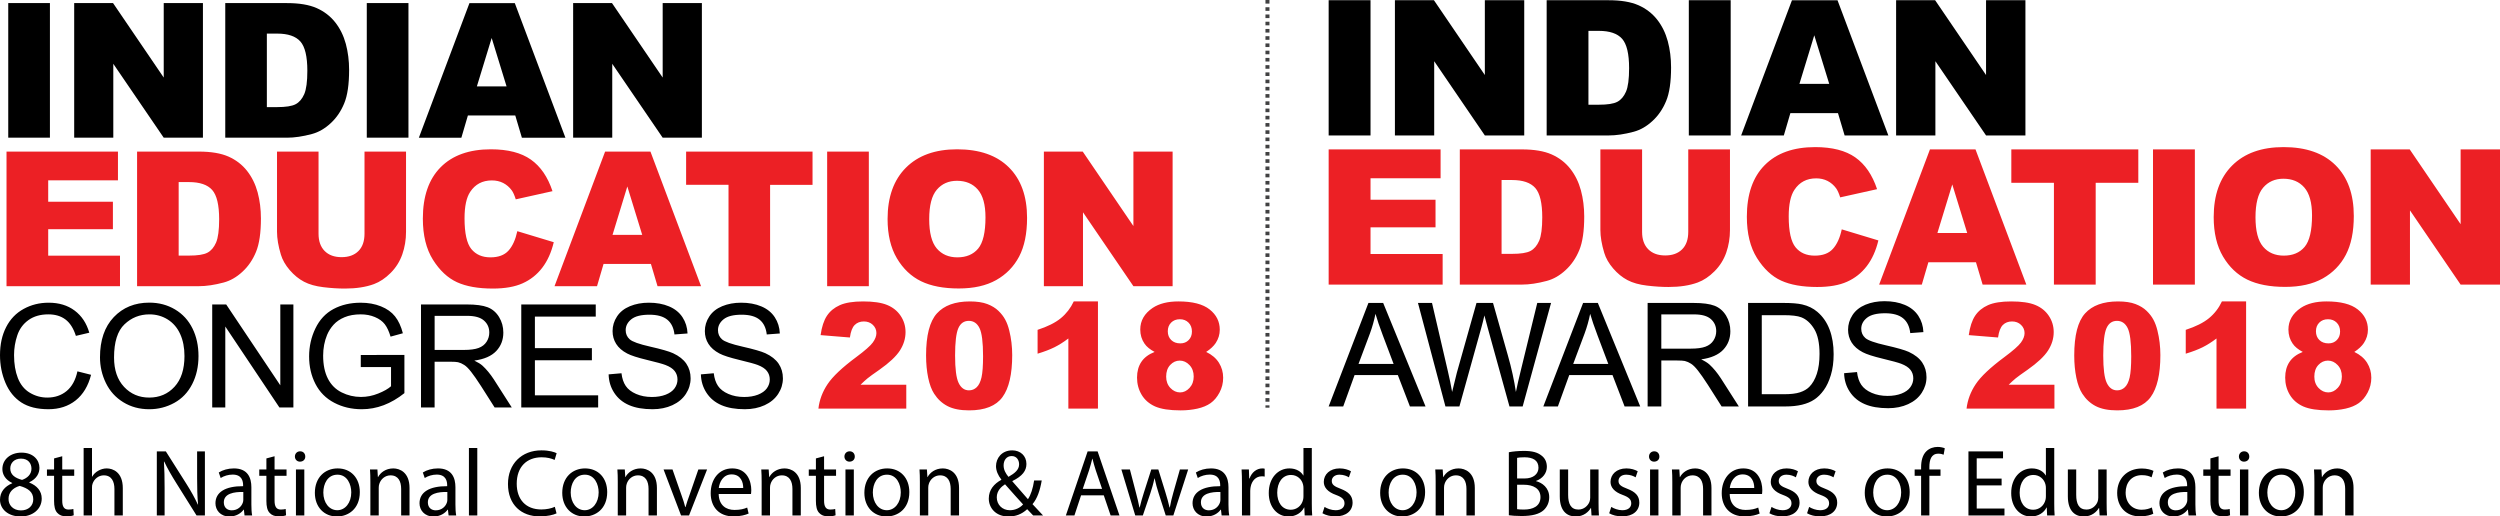
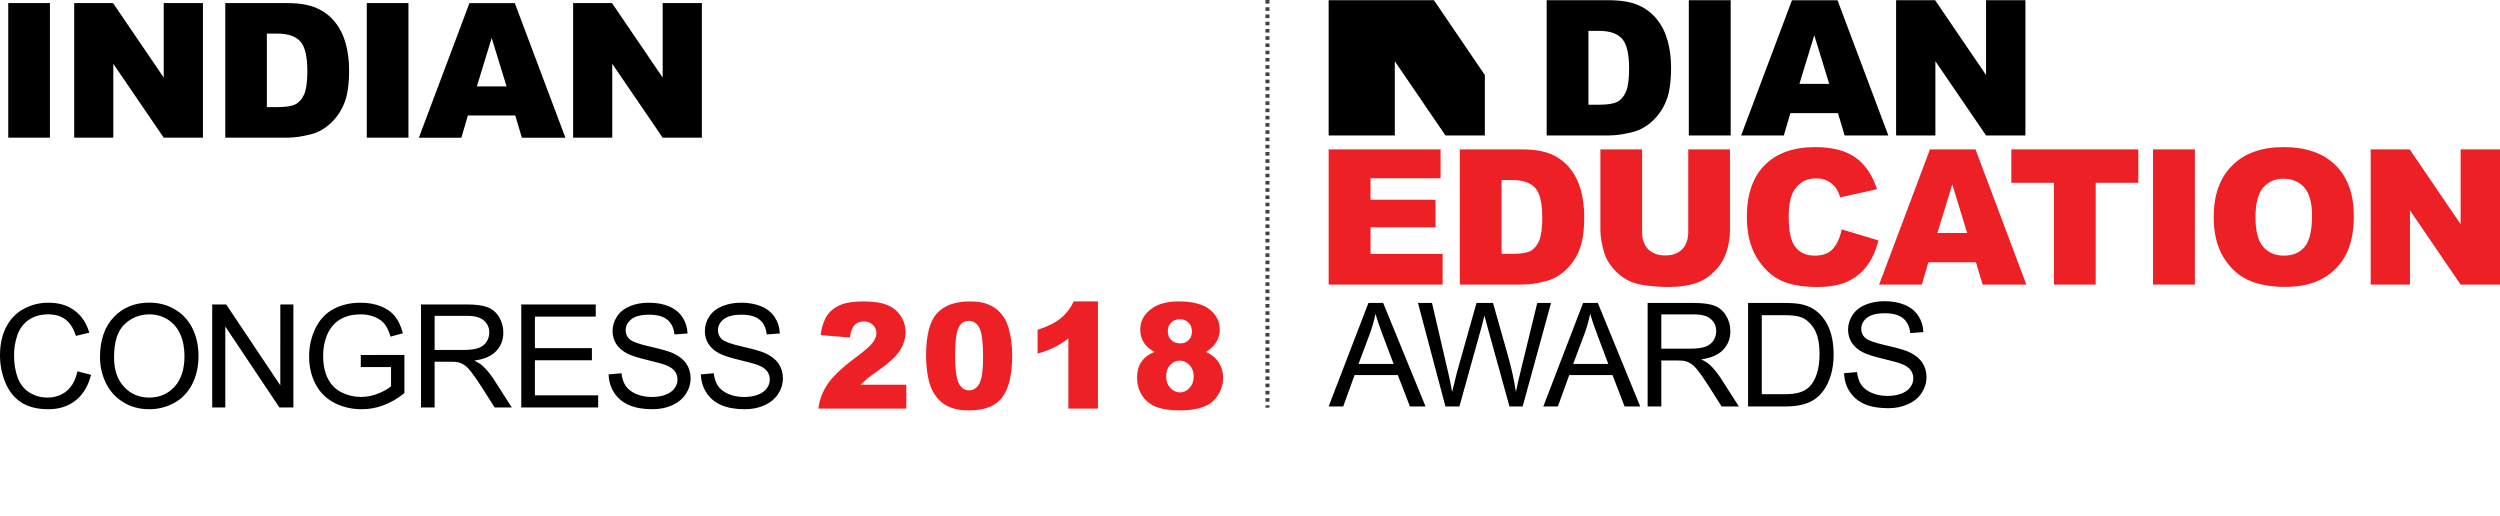
<svg xmlns="http://www.w3.org/2000/svg" version="1.1" id="Layer_1" x="0px" y="0px" width="423.449px" height="87.484px" viewBox="0 0 423.449 87.484" enable-background="new 0 0 423.449 87.484" xml:space="preserve">
  <g>
    <line fill="none" stroke="#414142" stroke-width="0.68" stroke-miterlimit="2.613" stroke-dasharray="0.613,0.613" x1="214.682" y1="0" x2="214.682" y2="69.053" />
    <path d="M1.397,0.525h7.059v22.798H1.397V0.525L1.397,0.525z M12.567,0.525h6.582l8.583,12.612V0.525h6.641v22.798h-6.641   l-8.541-12.517v12.517h-6.625V0.525L12.567,0.525z M38.155,0.525h10.468c2.06,0,3.726,0.28,5,0.838   c1.269,0.563,2.319,1.364,3.148,2.41c0.828,1.052,1.427,2.267,1.804,3.658c0.372,1.391,0.558,2.861,0.558,4.416   c0,2.437-0.276,4.327-0.833,5.669c-0.551,1.343-1.321,2.468-2.309,3.371c-0.981,0.908-2.038,1.513-3.168,1.815   c-1.545,0.414-2.946,0.621-4.199,0.621H38.155V0.525L38.155,0.525z M45.2,5.689v12.454h1.725c1.475,0,2.521-0.16,3.142-0.489   c0.621-0.323,1.109-0.897,1.465-1.708c0.351-0.812,0.526-2.133,0.526-3.96c0-2.416-0.393-4.066-1.179-4.958   c-0.791-0.891-2.097-1.337-3.922-1.337H45.2L45.2,5.689z M62.125,0.525h7.059v22.798h-7.059V0.525L62.125,0.525z M87.277,19.56   h-8.026l-1.104,3.764h-7.198l8.567-22.798h7.68l8.573,22.798h-7.373L87.277,19.56L87.277,19.56z M85.801,14.629L83.28,6.433   l-2.506,8.196H85.801L85.801,14.629z M97.079,0.525h6.582l8.583,12.612V0.525h6.641v22.798h-6.641l-8.541-12.517v12.517h-6.625   V0.525L97.079,0.525z M13.114,62.899l2.312,0.585c-0.483,1.894-1.356,3.34-2.612,4.339c-1.259,0.995-2.795,1.491-4.615,1.491   c-1.881,0-3.409-0.382-4.587-1.146c-1.178-0.768-2.076-1.877-2.69-3.327C0.309,63.387,0,61.827,0,60.161   c0-1.815,0.345-3.4,1.04-4.753c0.694-1.354,1.682-2.381,2.967-3.084c1.279-0.703,2.689-1.052,4.229-1.052   c1.747,0,3.213,0.442,4.403,1.332c1.191,0.89,2.019,2.137,2.486,3.75l-2.271,0.536c-0.406-1.271-0.991-2.194-1.763-2.775   c-0.768-0.58-1.735-0.869-2.904-0.869c-1.341,0-2.458,0.32-3.36,0.964c-0.902,0.646-1.536,1.507-1.898,2.591   c-0.365,1.081-0.549,2.198-0.549,3.349c0,1.487,0.215,2.778,0.647,3.888c0.435,1.105,1.104,1.934,2.019,2.481   c0.914,0.549,1.901,0.822,2.966,0.822c1.292,0,2.384-0.374,3.283-1.118C12.192,65.476,12.797,64.366,13.114,62.899L13.114,62.899z    M16.937,60.52c0-2.897,0.776-5.165,2.331-6.802c1.557-1.637,3.563-2.458,6.025-2.458c1.608,0,3.064,0.386,4.355,1.153   c1.292,0.771,2.279,1.846,2.957,3.222c0.679,1.373,1.016,2.938,1.016,4.681c0,1.771-0.353,3.356-1.068,4.749   c-0.716,1.398-1.726,2.454-3.035,3.174c-1.313,0.72-2.723,1.076-4.238,1.076c-1.645,0-3.112-0.394-4.404-1.19   c-1.295-0.792-2.274-1.877-2.941-3.25C17.269,63.505,16.937,62.051,16.937,60.52L16.937,60.52z M19.317,60.555   c0,2.105,0.564,3.759,1.694,4.97c1.134,1.21,2.551,1.816,4.258,1.816c1.739,0,3.169-0.61,4.291-1.833s1.686-2.958,1.686-5.204   c0-1.419-0.243-2.657-0.723-3.718c-0.479-1.061-1.182-1.881-2.104-2.467c-0.927-0.58-1.963-0.873-3.112-0.873   c-1.637,0-3.043,0.561-4.221,1.686C19.905,56.054,19.317,57.931,19.317,60.555L19.317,60.555z M35.945,69.018V51.568h2.368   l9.166,13.699V51.568h2.215v17.449h-2.368l-9.166-13.712v13.712H35.945L35.945,69.018z M61.108,62.172v-2.044l7.39-0.012v6.472   c-1.133,0.906-2.303,1.585-3.509,2.044c-1.208,0.455-2.447,0.683-3.713,0.683c-1.715,0-3.275-0.366-4.672-1.101   c-1.402-0.731-2.458-1.796-3.173-3.182c-0.715-1.39-1.074-2.942-1.074-4.656c0-1.698,0.358-3.282,1.068-4.753   c0.708-1.475,1.731-2.568,3.063-3.282c1.333-0.712,2.869-1.068,4.607-1.068c1.26,0,2.401,0.202,3.421,0.613   c1.02,0.406,1.819,0.975,2.397,1.706c0.581,0.731,1.02,1.682,1.324,2.855l-2.084,0.573c-0.264-0.89-0.589-1.589-0.975-2.097   c-0.39-0.508-0.947-0.913-1.67-1.218c-0.719-0.305-1.524-0.46-2.401-0.46c-1.056,0-1.97,0.163-2.738,0.483   c-0.773,0.321-1.39,0.744-1.865,1.268c-0.472,0.524-0.838,1.098-1.102,1.728c-0.442,1.076-0.667,2.246-0.667,3.51   c0,1.556,0.269,2.856,0.805,3.905c0.537,1.047,1.316,1.823,2.34,2.331s2.109,0.764,3.259,0.764c1.003,0,1.978-0.194,2.928-0.58   c0.956-0.382,1.675-0.793,2.166-1.231v-3.251H61.108L61.108,62.172z M71.308,69.018V51.568h7.736c1.555,0,2.738,0.158,3.546,0.472   c0.809,0.313,1.454,0.865,1.941,1.657c0.484,0.796,0.723,1.674,0.723,2.632c0,1.239-0.398,2.28-1.202,3.13   c-0.801,0.849-2.04,1.389-3.713,1.62c0.613,0.293,1.077,0.581,1.394,0.869c0.673,0.618,1.311,1.395,1.917,2.321l3.035,4.748h-2.905   l-2.308-3.632c-0.674-1.044-1.231-1.849-1.67-2.401c-0.435-0.557-0.824-0.946-1.17-1.166c-0.345-0.223-0.694-0.378-1.052-0.467   c-0.264-0.053-0.69-0.082-1.288-0.082h-2.678v7.748H71.308L71.308,69.018z M73.616,59.271h4.965c1.052,0,1.881-0.109,2.475-0.329   c0.597-0.22,1.048-0.569,1.357-1.048c0.308-0.479,0.462-0.999,0.462-1.565c0-0.824-0.296-1.502-0.898-2.034   c-0.597-0.532-1.543-0.797-2.839-0.797h-5.521V59.271L73.616,59.271z M88.293,69.018V51.568h12.615v2.06H90.601v5.343h9.654v2.047   h-9.654v5.941h10.714v2.059H88.293L88.293,69.018z M103.089,63.411l2.177-0.19c0.102,0.873,0.341,1.588,0.72,2.148   c0.377,0.562,0.962,1.012,1.755,1.357c0.792,0.345,1.686,0.516,2.677,0.516c0.881,0,1.658-0.13,2.332-0.39   c0.674-0.265,1.179-0.621,1.508-1.076c0.33-0.46,0.495-0.955,0.495-1.495c0-0.549-0.158-1.024-0.479-1.435   c-0.317-0.41-0.841-0.751-1.569-1.028c-0.471-0.182-1.503-0.467-3.108-0.853c-1.6-0.387-2.726-0.747-3.368-1.09   c-0.833-0.435-1.455-0.978-1.864-1.625c-0.407-0.646-0.61-1.369-0.61-2.173c0-0.877,0.248-1.702,0.748-2.467   c0.5-0.768,1.231-1.348,2.189-1.746c0.963-0.395,2.028-0.593,3.201-0.593c1.297,0,2.435,0.206,3.426,0.625   c0.987,0.414,1.747,1.027,2.279,1.836c0.529,0.809,0.816,1.728,0.857,2.751l-2.215,0.167c-0.121-1.102-0.523-1.938-1.21-2.499   c-0.687-0.564-1.698-0.846-3.039-0.846c-1.398,0-2.414,0.256-3.056,0.769c-0.638,0.512-0.958,1.13-0.958,1.849   c0,0.63,0.228,1.146,0.678,1.548c0.448,0.406,1.605,0.82,3.482,1.243c1.877,0.427,3.165,0.796,3.864,1.112   c1.016,0.472,1.767,1.065,2.251,1.78c0.483,0.72,0.723,1.547,0.723,2.481c0,0.931-0.265,1.806-0.796,2.626   c-0.533,0.82-1.297,1.458-2.292,1.917c-0.996,0.455-2.117,0.683-3.36,0.683c-1.58,0-2.905-0.228-3.969-0.69   c-1.068-0.459-1.906-1.149-2.515-2.076C103.438,65.625,103.117,64.577,103.089,63.411L103.089,63.411z M118.718,63.411l2.178-0.19   c0.101,0.873,0.341,1.588,0.719,2.148c0.378,0.562,0.962,1.012,1.755,1.357c0.792,0.345,1.686,0.516,2.678,0.516   c0.881,0,1.658-0.13,2.332-0.39c0.674-0.265,1.178-0.621,1.508-1.076c0.329-0.46,0.495-0.955,0.495-1.495   c0-0.549-0.158-1.024-0.479-1.435c-0.316-0.41-0.841-0.751-1.568-1.028c-0.471-0.182-1.503-0.467-3.108-0.853   c-1.6-0.387-2.726-0.747-3.368-1.09c-0.832-0.435-1.454-0.978-1.864-1.625c-0.407-0.646-0.61-1.369-0.61-2.173   c0-0.877,0.248-1.702,0.748-2.467c0.5-0.768,1.231-1.348,2.189-1.746c0.963-0.395,2.028-0.593,3.201-0.593   c1.296,0,2.435,0.206,3.426,0.625c0.987,0.414,1.747,1.027,2.278,1.836c0.529,0.809,0.817,1.728,0.857,2.751l-2.214,0.167   c-0.121-1.102-0.523-1.938-1.21-2.499c-0.687-0.564-1.698-0.846-3.039-0.846c-1.397,0-2.414,0.256-3.055,0.769   c-0.638,0.512-0.958,1.13-0.958,1.849c0,0.63,0.227,1.146,0.678,1.548c0.447,0.406,1.605,0.82,3.482,1.243   c1.877,0.427,3.165,0.796,3.864,1.112c1.016,0.472,1.767,1.065,2.251,1.78c0.483,0.72,0.723,1.547,0.723,2.481   c0,0.931-0.265,1.806-0.797,2.626c-0.533,0.82-1.297,1.458-2.292,1.917c-0.995,0.455-2.117,0.683-3.36,0.683   c-1.58,0-2.904-0.228-3.969-0.69c-1.068-0.459-1.906-1.149-2.515-2.076C119.067,65.625,118.746,64.577,118.718,63.411   L118.718,63.411z" />
-     <path fill="#EC2025" d="M1.104,25.676h18.875v4.868H8.164v3.625h10.96v4.65H8.164v4.49h12.161v5.165H1.104V25.676L1.104,25.676z    M23.219,25.676h10.467c2.06,0,3.727,0.281,5,0.839c1.269,0.563,2.319,1.364,3.147,2.41c0.828,1.051,1.428,2.266,1.805,3.657   c0.371,1.391,0.558,2.861,0.558,4.417c0,2.436-0.277,4.326-0.833,5.669c-0.552,1.341-1.322,2.468-2.31,3.37   c-0.982,0.908-2.038,1.513-3.168,1.815c-1.545,0.414-2.945,0.621-4.199,0.621H23.219V25.676L23.219,25.676z M30.262,30.84v12.453   h1.725c1.476,0,2.521-0.159,3.142-0.488c0.621-0.325,1.109-0.897,1.465-1.709c0.35-0.812,0.526-2.134,0.526-3.959   c0-2.416-0.393-4.066-1.179-4.958c-0.791-0.891-2.097-1.337-3.923-1.337H30.262L30.262,30.84z M61.74,25.676h7.033V39.27   c0,1.348-0.212,2.616-0.632,3.815c-0.419,1.194-1.077,2.246-1.974,3.143c-0.897,0.897-1.836,1.522-2.823,1.89   c-1.37,0.504-3.01,0.759-4.932,0.759c-1.109,0-2.319-0.074-3.63-0.233c-1.312-0.154-2.405-0.462-3.286-0.924   c-0.881-0.461-1.688-1.12-2.42-1.969c-0.732-0.85-1.231-1.726-1.502-2.627c-0.436-1.449-0.653-2.734-0.653-3.853V25.676h7.033   v13.917c0,1.247,0.345,2.218,1.03,2.914c0.69,0.7,1.646,1.051,2.872,1.051c1.209,0,2.165-0.345,2.855-1.036   c0.684-0.685,1.029-1.667,1.029-2.93V25.676L61.74,25.676z M87.624,39.157l6.172,1.868c-0.414,1.731-1.066,3.174-1.958,4.338   c-0.892,1.161-2.001,2.037-3.322,2.626c-1.322,0.595-3.005,0.887-5.042,0.887c-2.479,0-4.507-0.36-6.072-1.077   c-1.571-0.722-2.93-1.99-4.071-3.806c-1.136-1.814-1.709-4.135-1.709-6.963c0-3.773,1.004-6.677,3.01-8.7   c2.007-2.027,4.847-3.041,8.514-3.041c2.872,0,5.126,0.579,6.772,1.741c1.646,1.162,2.866,2.945,3.663,5.35l-6.221,1.385   c-0.217-0.695-0.445-1.205-0.685-1.529c-0.393-0.536-0.875-0.949-1.443-1.242c-0.574-0.292-1.21-0.435-1.917-0.435   c-1.592,0-2.818,0.642-3.667,1.927c-0.642,0.955-0.966,2.452-0.966,4.496c0,2.532,0.388,4.262,1.152,5.201   c0.77,0.939,1.847,1.407,3.233,1.407c1.348,0,2.367-0.377,3.058-1.136C86.811,41.7,87.31,40.601,87.624,39.157L87.624,39.157z    M110.253,44.709h-8.025l-1.104,3.764h-7.198l8.567-22.797h7.68l8.572,22.797h-7.373L110.253,44.709L110.253,44.709z    M108.777,39.778l-2.521-8.195l-2.505,8.195H108.777L108.777,39.778z M116.215,25.676h21.412v5.631h-7.188v17.166h-7.043V31.307   h-7.182V25.676L116.215,25.676z M140.103,25.676h7.06v22.797h-7.06V25.676L140.103,25.676z M150.338,37.088   c0-3.721,1.041-6.619,3.111-8.689c2.075-2.076,4.962-3.11,8.662-3.11c3.795,0,6.72,1.019,8.773,3.058   c2.05,2.033,3.08,4.888,3.08,8.556c0,2.664-0.452,4.851-1.348,6.555c-0.898,1.703-2.193,3.03-3.886,3.981   c-1.698,0.949-3.805,1.422-6.337,1.422c-2.569,0-4.697-0.408-6.385-1.226c-1.683-0.824-3.047-2.118-4.097-3.891   C150.865,41.971,150.338,39.751,150.338,37.088L150.338,37.088z M157.388,37.12c0,2.304,0.425,3.955,1.279,4.962   c0.854,1.003,2.021,1.508,3.492,1.508c1.513,0,2.687-0.494,3.514-1.476c0.829-0.987,1.248-2.755,1.248-5.303   c0-2.149-0.436-3.715-1.3-4.707c-0.865-0.988-2.039-1.481-3.525-1.481c-1.417,0-2.559,0.499-3.417,1.507   C157.818,33.134,157.388,34.8,157.388,37.12L157.388,37.12z M176.812,25.676h6.581l8.583,12.612V25.676h6.64v22.797h-6.64   l-8.54-12.516v12.516h-6.624V25.676L176.812,25.676z" />
    <path fill="#EC2025" d="M153.508,69.21h-14.887c0.17-1.468,0.69-2.852,1.555-4.145c0.864-1.296,2.485-2.826,4.862-4.588   c1.455-1.081,2.386-1.899,2.797-2.46c0.407-0.562,0.611-1.094,0.611-1.597c0-0.544-0.2-1.01-0.603-1.396   c-0.403-0.386-0.91-0.577-1.521-0.577c-0.632,0-1.151,0.199-1.555,0.598c-0.403,0.404-0.673,1.106-0.811,2.12l-4.962-0.403   c0.195-1.4,0.553-2.489,1.072-3.274c0.519-0.786,1.251-1.384,2.194-1.804c0.947-0.42,2.256-0.628,3.927-0.628   c1.746,0,3.101,0.199,4.073,0.599c0.969,0.395,1.733,1.006,2.286,1.829c0.557,0.826,0.835,1.749,0.835,2.771   c0,1.085-0.32,2.124-0.956,3.117c-0.636,0.989-1.795,2.078-3.479,3.263c-0.998,0.689-1.667,1.176-2.003,1.45   c-0.336,0.278-0.731,0.636-1.188,1.085h7.751V69.21L153.508,69.21z M156.859,60.207c0-3.391,0.611-5.764,1.833-7.119   c1.222-1.354,3.084-2.032,5.582-2.032c1.201,0,2.19,0.149,2.959,0.444c0.773,0.296,1.4,0.682,1.887,1.156   c0.49,0.474,0.873,0.972,1.151,1.496c0.283,0.523,0.507,1.135,0.677,1.832c0.333,1.33,0.499,2.719,0.499,4.165   c0,3.237-0.549,5.606-1.646,7.106c-1.093,1.501-2.98,2.253-5.661,2.253c-1.5,0-2.714-0.241-3.641-0.719   c-0.927-0.479-1.683-1.181-2.278-2.107c-0.428-0.656-0.765-1.555-1.005-2.693C156.98,62.847,156.859,61.587,156.859,60.207   L156.859,60.207z M161.772,60.216c0,2.27,0.199,3.823,0.603,4.654c0.403,0.831,0.985,1.247,1.75,1.247   c0.503,0,0.939-0.174,1.309-0.527s0.64-0.915,0.815-1.675c0.174-0.765,0.262-1.954,0.262-3.566c0-2.369-0.2-3.961-0.603-4.779   c-0.403-0.814-1.006-1.222-1.808-1.222c-0.823,0-1.413,0.415-1.779,1.246S161.772,57.968,161.772,60.216L161.772,60.216z    M185.97,51.056V69.21h-5.012V57.331c-0.811,0.615-1.596,1.11-2.357,1.488c-0.76,0.378-1.712,0.744-2.855,1.089v-4.04   c1.688-0.549,3-1.205,3.932-1.97c0.935-0.769,1.667-1.717,2.194-2.843H185.97L185.97,51.056z M195.567,59.609   c-0.777-0.412-1.347-0.877-1.7-1.389c-0.486-0.698-0.731-1.5-0.731-2.406c0-1.492,0.702-2.714,2.107-3.666   c1.097-0.728,2.548-1.093,4.352-1.093c2.39,0,4.152,0.453,5.295,1.363c1.143,0.906,1.712,2.053,1.712,3.429   c0,0.807-0.229,1.555-0.686,2.253c-0.345,0.52-0.881,1.022-1.617,1.509c0.964,0.461,1.688,1.076,2.162,1.837   c0.478,0.765,0.715,1.608,0.715,2.535c0,0.894-0.204,1.725-0.615,2.502c-0.412,0.777-0.915,1.375-1.509,1.795   c-0.599,0.424-1.342,0.731-2.228,0.932c-0.89,0.199-1.837,0.299-2.847,0.299c-1.892,0-3.333-0.225-4.335-0.669   c-0.998-0.449-1.753-1.105-2.273-1.975c-0.519-0.868-0.781-1.837-0.781-2.909c0-1.047,0.245-1.933,0.731-2.66   C193.805,60.569,194.553,60.008,195.567,59.609L195.567,59.609z M197.799,56.105c0,0.615,0.195,1.114,0.582,1.492   c0.387,0.378,0.902,0.565,1.55,0.565c0.57,0,1.04-0.188,1.405-0.562c0.37-0.374,0.553-0.856,0.553-1.446   c0-0.619-0.191-1.118-0.573-1.505c-0.387-0.387-0.877-0.577-1.472-0.577c-0.603,0-1.097,0.187-1.475,0.565   C197.99,55.017,197.799,55.507,197.799,56.105L197.799,56.105z M197.524,63.786c0,0.789,0.241,1.43,0.719,1.933   c0.478,0.498,1.026,0.748,1.642,0.748c0.594,0,1.126-0.254,1.596-0.761s0.707-1.151,0.707-1.933c0-0.79-0.237-1.434-0.711-1.937   c-0.478-0.503-1.026-0.757-1.65-0.757c-0.62,0-1.155,0.245-1.613,0.731C197.753,62.298,197.524,62.959,197.524,63.786   L197.524,63.786z" />
    <path fill="#EC2025" d="M225.047,25.305h18.959v4.889h-11.867v3.642h11.01v4.671h-11.01v4.51h12.215v5.188h-19.307V25.305   L225.047,25.305z M247.262,25.305h10.514c2.07,0,3.744,0.281,5.023,0.842c1.273,0.564,2.33,1.37,3.162,2.42   c0.832,1.056,1.434,2.277,1.813,3.673c0.373,1.397,0.561,2.874,0.561,4.436c0,2.447-0.277,4.346-0.838,5.694   c-0.555,1.349-1.328,2.479-2.32,3.385c-0.986,0.912-2.047,1.521-3.182,1.824c-1.553,0.415-2.959,0.624-4.219,0.624h-10.514V25.305   L247.262,25.305z M254.336,30.492V43h1.734c1.482,0,2.533-0.16,3.156-0.49c0.623-0.325,1.113-0.901,1.471-1.717   c0.354-0.815,0.529-2.143,0.529-3.977c0-2.426-0.396-4.084-1.184-4.98c-0.795-0.896-2.107-1.343-3.941-1.343H254.336   L254.336,30.492z M285.957,25.305h7.064v13.654c0,1.354-0.213,2.628-0.633,3.833c-0.422,1.2-1.084,2.255-1.984,3.156   s-1.846,1.53-2.838,1.898c-1.373,0.506-3.021,0.762-4.953,0.762c-1.113,0-2.328-0.074-3.646-0.234   c-1.316-0.154-2.414-0.464-3.301-0.927c-0.885-0.465-1.695-1.125-2.43-1.979c-0.736-0.854-1.236-1.733-1.508-2.639   c-0.439-1.457-0.656-2.746-0.656-3.871V25.305h7.064v13.979c0,1.253,0.346,2.229,1.033,2.928c0.693,0.703,1.652,1.056,2.885,1.056   c1.215,0,2.176-0.347,2.867-1.04c0.689-0.687,1.035-1.674,1.035-2.943V25.305L285.957,25.305z M311.957,38.847l6.201,1.877   c-0.416,1.738-1.072,3.188-1.967,4.356c-0.896,1.167-2.01,2.047-3.338,2.639c-1.328,0.598-3.02,0.89-5.064,0.89   c-2.49,0-4.527-0.362-6.102-1.082c-1.578-0.725-2.943-1.999-4.088-3.822c-1.141-1.823-1.717-4.154-1.717-6.995   c0-3.792,1.008-6.708,3.023-8.739c2.014-2.037,4.867-3.055,8.551-3.055c2.885,0,5.15,0.582,6.803,1.749   c1.654,1.167,2.879,2.959,3.68,5.375l-6.248,1.391c-0.219-0.698-0.449-1.21-0.689-1.536c-0.393-0.538-0.879-0.954-1.449-1.247   c-0.576-0.294-1.215-0.438-1.926-0.438c-1.598,0-2.83,0.645-3.684,1.936c-0.645,0.959-0.971,2.463-0.971,4.516   c0,2.544,0.391,4.282,1.158,5.225c0.773,0.945,1.855,1.413,3.246,1.413c1.355,0,2.379-0.378,3.07-1.141   C311.141,41.4,311.643,40.297,311.957,38.847L311.957,38.847z M334.689,44.423h-8.063l-1.109,3.781h-7.23l8.607-22.899h7.715   l8.609,22.899h-7.404L334.689,44.423L334.689,44.423z M333.207,39.471l-2.533-8.233l-2.518,8.233H333.207L333.207,39.471z    M340.678,25.305h21.508v5.656h-7.219v17.243h-7.074V30.961h-7.215V25.305L340.678,25.305z M364.674,25.305h7.09v22.899h-7.09   V25.305L364.674,25.305z M374.955,36.768c0-3.738,1.045-6.648,3.123-8.728c2.086-2.085,4.986-3.125,8.703-3.125   c3.811,0,6.75,1.024,8.813,3.071c2.059,2.042,3.092,4.911,3.092,8.595c0,2.676-0.453,4.873-1.354,6.584   c-0.9,1.71-2.201,3.044-3.902,3.999c-1.707,0.954-3.824,1.429-6.367,1.429c-2.58,0-4.719-0.41-6.414-1.231   c-1.689-0.826-3.061-2.128-4.115-3.909C375.482,41.672,374.955,39.444,374.955,36.768L374.955,36.768z M382.035,36.799   c0,2.313,0.426,3.972,1.285,4.985c0.859,1.008,2.031,1.514,3.508,1.514c1.52,0,2.697-0.495,3.529-1.482   c0.832-0.991,1.254-2.767,1.254-5.327c0-2.158-0.438-3.731-1.307-4.729c-0.869-0.992-2.047-1.487-3.541-1.487   c-1.424,0-2.568,0.501-3.434,1.514C382.467,32.795,382.035,34.469,382.035,36.799L382.035,36.799z M401.547,25.305h6.611   l8.621,12.667V25.305h6.67v22.899h-6.67l-8.58-12.572v12.572h-6.652V25.305L401.547,25.305z" />
-     <path d="M321.162,0.039h6.611l8.623,12.669V0.039h6.67v22.902h-6.67l-8.58-12.573v12.573h-6.654V0.039L321.162,0.039z    M225.047,0.039h7.092v22.902h-7.092V0.039L225.047,0.039z M236.27,0.039h6.611l8.621,12.669V0.039h6.672v22.902h-6.672   l-8.578-12.573v12.573h-6.654V0.039L236.27,0.039z M269.049,5.228v12.509h1.732c1.482,0,2.533-0.159,3.158-0.491   c0.623-0.325,1.113-0.901,1.471-1.716c0.352-0.816,0.527-2.144,0.527-3.978c0-2.427-0.395-4.084-1.184-4.98   c-0.795-0.895-2.105-1.344-3.939-1.344H269.049L269.049,5.228z M261.973,0.039h10.516c2.068,0,3.742,0.283,5.023,0.843   c1.273,0.565,2.33,1.371,3.162,2.421c0.832,1.056,1.434,2.277,1.813,3.674c0.373,1.397,0.559,2.874,0.559,4.436   c0,2.448-0.275,4.346-0.836,5.696c-0.555,1.349-1.328,2.479-2.32,3.386c-0.986,0.912-2.047,1.52-3.182,1.823   c-1.553,0.416-2.961,0.624-4.219,0.624h-10.516V0.039L261.973,0.039z M286.051,0.039h7.092v22.902h-7.092V0.039L286.051,0.039z    M309.834,14.208l-2.533-8.233l-2.516,8.233H309.834L309.834,14.208z M311.316,19.161h-8.063l-1.109,3.781h-7.23l8.607-22.902   h7.715l8.611,22.902h-7.406L311.316,19.161L311.316,19.161z" />
+     <path d="M321.162,0.039h6.611l8.623,12.669V0.039h6.67v22.902h-6.67l-8.58-12.573v12.573h-6.654V0.039L321.162,0.039z    M225.047,0.039h7.092v22.902h-7.092V0.039L225.047,0.039z M236.27,0.039h6.611l8.621,12.669V0.039v22.902h-6.672   l-8.578-12.573v12.573h-6.654V0.039L236.27,0.039z M269.049,5.228v12.509h1.732c1.482,0,2.533-0.159,3.158-0.491   c0.623-0.325,1.113-0.901,1.471-1.716c0.352-0.816,0.527-2.144,0.527-3.978c0-2.427-0.395-4.084-1.184-4.98   c-0.795-0.895-2.105-1.344-3.939-1.344H269.049L269.049,5.228z M261.973,0.039h10.516c2.068,0,3.742,0.283,5.023,0.843   c1.273,0.565,2.33,1.371,3.162,2.421c0.832,1.056,1.434,2.277,1.813,3.674c0.373,1.397,0.559,2.874,0.559,4.436   c0,2.448-0.275,4.346-0.836,5.696c-0.555,1.349-1.328,2.479-2.32,3.386c-0.986,0.912-2.047,1.52-3.182,1.823   c-1.553,0.416-2.961,0.624-4.219,0.624h-10.516V0.039L261.973,0.039z M286.051,0.039h7.092v22.902h-7.092V0.039L286.051,0.039z    M309.834,14.208l-2.533-8.233l-2.516,8.233H309.834L309.834,14.208z M311.316,19.161h-8.063l-1.109,3.781h-7.23l8.607-22.902   h7.715l8.611,22.902h-7.406L311.316,19.161L311.316,19.161z" />
    <path d="M312.354,63.211l2.188-0.192c0.102,0.878,0.342,1.597,0.721,2.159c0.381,0.563,0.969,1.017,1.764,1.363   c0.797,0.347,1.695,0.519,2.691,0.519c0.885,0,1.664-0.131,2.342-0.392c0.678-0.265,1.184-0.624,1.514-1.082   c0.33-0.461,0.498-0.959,0.498-1.502c0-0.551-0.158-1.028-0.48-1.441c-0.318-0.411-0.846-0.754-1.576-1.032   c-0.475-0.184-1.51-0.469-3.123-0.857c-1.607-0.387-2.738-0.751-3.383-1.094c-0.836-0.436-1.463-0.983-1.873-1.632   c-0.408-0.649-0.613-1.376-0.613-2.184c0-0.882,0.25-1.711,0.752-2.479c0.502-0.771,1.236-1.354,2.199-1.755   c0.967-0.396,2.037-0.595,3.217-0.595c1.303,0,2.445,0.207,3.441,0.628c0.992,0.416,1.754,1.032,2.289,1.845   c0.531,0.813,0.82,1.734,0.861,2.763l-2.225,0.168c-0.123-1.106-0.527-1.947-1.217-2.51c-0.689-0.567-1.705-0.85-3.053-0.85   c-1.404,0-2.424,0.257-3.068,0.771c-0.643,0.516-0.965,1.136-0.965,1.858c0,0.633,0.23,1.151,0.682,1.555   c0.449,0.408,1.613,0.824,3.498,1.249c1.887,0.429,3.18,0.8,3.883,1.118c1.02,0.475,1.775,1.069,2.26,1.788   c0.486,0.723,0.727,1.555,0.727,2.493c0,0.935-0.266,1.813-0.799,2.638c-0.535,0.824-1.303,1.465-2.303,1.926   c-1,0.458-2.127,0.686-3.375,0.686c-1.588,0-2.92-0.228-3.988-0.693c-1.074-0.461-1.914-1.154-2.525-2.086   C312.703,65.436,312.381,64.382,312.354,63.211L312.354,63.211z M230.105,61.644h5.945l-1.832-4.854   c-0.555-1.474-0.971-2.686-1.24-3.636c-0.225,1.126-0.539,2.24-0.947,3.35L230.105,61.644L230.105,61.644z M225.047,68.844   l6.736-17.531h2.498l7.176,17.531h-2.646l-2.045-5.311h-7.33l-1.922,5.311H225.047L225.047,68.844z M244.826,68.844l-4.652-17.531   h2.379l2.67,11.49c0.285,1.204,0.531,2.399,0.738,3.587c0.449-1.873,0.711-2.95,0.793-3.239l3.334-11.838h2.799l2.512,8.873   c0.629,2.2,1.08,4.27,1.363,6.204c0.221-1.106,0.514-2.379,0.873-3.813l2.746-11.265h2.336l-4.809,17.531h-2.236l-3.695-13.355   c-0.309-1.118-0.494-1.805-0.549-2.058c-0.186,0.805-0.355,1.49-0.516,2.058l-3.719,13.355H244.826L244.826,68.844z    M266.467,61.644h5.947l-1.832-4.854c-0.557-1.474-0.971-2.686-1.242-3.636c-0.225,1.126-0.539,2.24-0.947,3.35L266.467,61.644   L266.467,61.644z M261.408,68.844l6.736-17.531h2.498l7.176,17.531h-2.645l-2.045-5.311h-7.332l-1.922,5.311H261.408   L261.408,68.844z M281.393,59.052h4.988c1.057,0,1.891-0.11,2.484-0.331c0.602-0.221,1.055-0.571,1.363-1.053   c0.311-0.482,0.465-1.004,0.465-1.572c0-0.827-0.297-1.509-0.9-2.044c-0.6-0.535-1.551-0.801-2.854-0.801h-5.547V59.052   L281.393,59.052z M279.074,68.844V51.313h7.771c1.563,0,2.752,0.159,3.563,0.474c0.813,0.314,1.461,0.87,1.951,1.666   c0.486,0.799,0.727,1.681,0.727,2.644c0,1.246-0.4,2.291-1.207,3.144c-0.805,0.853-2.051,1.396-3.73,1.629   c0.615,0.294,1.08,0.584,1.398,0.873c0.678,0.62,1.318,1.399,1.928,2.33l3.049,4.772h-2.918l-2.318-3.649   c-0.678-1.049-1.238-1.856-1.678-2.412c-0.438-0.559-0.828-0.951-1.176-1.172c-0.348-0.225-0.697-0.379-1.059-0.469   c-0.264-0.053-0.691-0.082-1.293-0.082h-2.689v7.784H279.074L279.074,68.844z M298.408,66.774h3.742   c1.154,0,2.064-0.106,2.723-0.323c0.656-0.216,1.18-0.519,1.57-0.909c0.551-0.548,0.98-1.291,1.287-2.218   c0.307-0.931,0.461-2.052,0.461-3.379c0-1.833-0.303-3.241-0.902-4.225c-0.604-0.987-1.334-1.646-2.197-1.979   c-0.619-0.24-1.623-0.358-2.998-0.358h-3.686V66.774L298.408,66.774z M296.09,68.844V51.313h6.037c1.361,0,2.402,0.086,3.121,0.253   c1.004,0.229,1.861,0.649,2.572,1.253c0.922,0.784,1.615,1.78,2.072,2.996c0.463,1.217,0.689,2.604,0.689,4.168   c0,1.33-0.154,2.51-0.469,3.538c-0.311,1.029-0.705,1.883-1.195,2.555c-0.486,0.674-1.018,1.204-1.596,1.588   c-0.576,0.389-1.273,0.683-2.09,0.883c-0.82,0.199-1.76,0.298-2.816,0.298H296.09L296.09,68.844z" />
-     <path fill="#EC2025" d="M347.982,69.21h-14.887c0.17-1.468,0.689-2.852,1.555-4.145c0.865-1.296,2.486-2.826,4.863-4.588   c1.453-1.081,2.385-1.899,2.797-2.46c0.406-0.562,0.611-1.094,0.611-1.597c0-0.544-0.201-1.01-0.604-1.396   c-0.402-0.386-0.91-0.577-1.521-0.577c-0.631,0-1.15,0.199-1.555,0.598c-0.402,0.404-0.672,1.106-0.811,2.12l-4.961-0.403   c0.195-1.4,0.553-2.489,1.072-3.274c0.52-0.786,1.25-1.384,2.193-1.804c0.947-0.42,2.258-0.628,3.928-0.628   c1.746,0,3.102,0.199,4.072,0.599c0.969,0.395,1.734,1.006,2.287,1.829c0.557,0.826,0.836,1.749,0.836,2.771   c0,1.085-0.32,2.124-0.957,3.117c-0.635,0.989-1.795,2.078-3.479,3.263c-0.998,0.689-1.666,1.176-2.004,1.45   c-0.336,0.278-0.73,0.636-1.188,1.085h7.75V69.21L347.982,69.21z M351.334,60.207c0-3.391,0.611-5.764,1.832-7.119   c1.223-1.354,3.084-2.032,5.582-2.032c1.201,0,2.191,0.149,2.959,0.444c0.773,0.296,1.4,0.682,1.887,1.156   c0.49,0.474,0.873,0.972,1.152,1.496c0.283,0.523,0.506,1.135,0.678,1.832c0.332,1.33,0.498,2.719,0.498,4.165   c0,3.237-0.549,5.606-1.646,7.106c-1.092,1.501-2.979,2.253-5.66,2.253c-1.5,0-2.713-0.241-3.641-0.719   c-0.926-0.479-1.684-1.181-2.277-2.107c-0.428-0.656-0.766-1.555-1.006-2.693C351.455,62.847,351.334,61.587,351.334,60.207   L351.334,60.207z M356.246,60.216c0,2.27,0.199,3.823,0.604,4.654c0.402,0.831,0.984,1.247,1.75,1.247   c0.502,0,0.938-0.174,1.309-0.527c0.369-0.354,0.641-0.915,0.814-1.675c0.174-0.765,0.262-1.954,0.262-3.566   c0-2.369-0.199-3.961-0.602-4.779c-0.404-0.814-1.008-1.222-1.809-1.222c-0.822,0-1.414,0.415-1.779,1.246   S356.246,57.968,356.246,60.216L356.246,60.216z M380.445,51.056V69.21h-5.014V57.331c-0.811,0.615-1.596,1.11-2.355,1.488   c-0.762,0.378-1.713,0.744-2.855,1.089v-4.04c1.688-0.549,3-1.205,3.932-1.97c0.936-0.769,1.666-1.717,2.193-2.843H380.445   L380.445,51.056z M390.041,59.609c-0.775-0.412-1.346-0.877-1.699-1.389c-0.486-0.698-0.73-1.5-0.73-2.406   c0-1.492,0.701-2.714,2.105-3.666c1.098-0.728,2.549-1.093,4.352-1.093c2.391,0,4.152,0.453,5.295,1.363   c1.145,0.906,1.713,2.053,1.713,3.429c0,0.807-0.229,1.555-0.686,2.253c-0.346,0.52-0.881,1.022-1.617,1.509   c0.965,0.461,1.688,1.076,2.162,1.837c0.477,0.765,0.715,1.608,0.715,2.535c0,0.894-0.205,1.725-0.615,2.502   c-0.412,0.777-0.914,1.375-1.51,1.795c-0.598,0.424-1.342,0.731-2.227,0.932c-0.891,0.199-1.838,0.299-2.848,0.299   c-1.891,0-3.332-0.225-4.334-0.669c-0.998-0.449-1.754-1.105-2.273-1.975c-0.52-0.868-0.781-1.837-0.781-2.909   c0-1.047,0.244-1.933,0.73-2.66C388.279,60.569,389.027,60.008,390.041,59.609L390.041,59.609z M392.273,56.105   c0,0.615,0.195,1.114,0.582,1.492s0.902,0.565,1.551,0.565c0.568,0,1.039-0.188,1.404-0.562c0.369-0.374,0.553-0.856,0.553-1.446   c0-0.619-0.191-1.118-0.574-1.505c-0.387-0.387-0.877-0.577-1.471-0.577c-0.604,0-1.098,0.187-1.475,0.565   C392.465,55.017,392.273,55.507,392.273,56.105L392.273,56.105z M392,63.786c0,0.789,0.24,1.43,0.719,1.933   c0.479,0.498,1.025,0.748,1.641,0.748c0.596,0,1.127-0.254,1.596-0.761c0.471-0.507,0.707-1.151,0.707-1.933   c0-0.79-0.236-1.434-0.711-1.937c-0.477-0.503-1.025-0.757-1.648-0.757c-0.621,0-1.156,0.245-1.613,0.731   C392.229,62.298,392,62.959,392,63.786L392,63.786z" />
-     <path d="M3.509,87.484c1.996,0,3.558-1.224,3.558-3.043c0-1.271-0.805-2.189-2.109-2.704v-0.048   c1.288-0.612,1.723-1.562,1.723-2.447c0-1.304-1.014-2.576-3.042-2.576c-1.835,0-3.236,1.127-3.236,2.785   c0,0.901,0.499,1.803,1.658,2.351l0.016,0.048C0.789,82.397,0,83.331,0,84.651C0,86.181,1.32,87.484,3.509,87.484L3.509,87.484z    M3.542,86.454c-1.336,0-2.141-0.934-2.093-1.996c0-0.998,0.66-1.803,1.884-2.157c1.416,0.402,2.302,1.014,2.302,2.286   C5.634,85.665,4.813,86.454,3.542,86.454L3.542,86.454z M3.558,77.681c1.271,0,1.771,0.869,1.771,1.706   c0,0.95-0.692,1.594-1.594,1.899c-1.207-0.321-1.996-0.885-1.996-1.932C1.738,78.453,2.382,77.681,3.558,77.681L3.558,77.681z    M9.16,77.648v1.867H7.952v1.079H9.16v4.249c0,0.918,0.145,1.61,0.547,2.028c0.338,0.387,0.869,0.596,1.529,0.596   c0.547,0,0.982-0.08,1.255-0.193l-0.064-1.063c-0.177,0.049-0.451,0.097-0.821,0.097c-0.789,0-1.063-0.547-1.063-1.513v-4.201   h2.028v-1.079h-2.028v-2.237L9.16,77.648L9.16,77.648z M14.166,87.307h1.417v-4.7c0-0.273,0.016-0.482,0.097-0.676   c0.257-0.772,0.982-1.417,1.899-1.417c1.336,0,1.803,1.063,1.803,2.318v4.475h1.417v-4.636c0-2.688-1.674-3.332-2.721-3.332   c-0.531,0-1.03,0.161-1.449,0.402c-0.435,0.241-0.789,0.596-1.014,0.998h-0.032v-4.861h-1.417V87.307L14.166,87.307z    M27.881,87.307v-4.636c0-1.803-0.032-3.107-0.113-4.476l0.048-0.016c0.547,1.175,1.271,2.415,2.028,3.622l3.445,5.505h1.417   v-10.85h-1.32v4.54c0,1.69,0.032,3.01,0.161,4.459l-0.032,0.016c-0.515-1.11-1.143-2.253-1.948-3.525l-3.477-5.489h-1.529v10.85   H27.881L27.881,87.307z M42.707,87.307c-0.097-0.531-0.129-1.19-0.129-1.867v-2.913c0-1.562-0.58-3.188-2.962-3.188   c-0.982,0-1.916,0.273-2.56,0.692l0.322,0.934c0.548-0.354,1.304-0.58,2.028-0.58c1.594,0,1.771,1.159,1.771,1.803v0.161   c-3.01-0.016-4.684,1.015-4.684,2.897c0,1.127,0.805,2.238,2.382,2.238c1.111,0,1.948-0.548,2.383-1.159h0.048l0.112,0.981H42.707   L42.707,87.307z M41.21,84.683c0,0.146-0.032,0.307-0.081,0.451c-0.225,0.66-0.869,1.304-1.883,1.304   c-0.725,0-1.336-0.435-1.336-1.352c0-1.514,1.755-1.787,3.3-1.755V84.683L41.21,84.683z M45.122,77.648v1.867h-1.208v1.079h1.208   v4.249c0,0.918,0.145,1.61,0.547,2.028c0.338,0.387,0.869,0.596,1.529,0.596c0.547,0,0.982-0.08,1.256-0.193l-0.064-1.063   c-0.177,0.049-0.451,0.097-0.821,0.097c-0.789,0-1.063-0.547-1.063-1.513v-4.201h2.029v-1.079h-2.029v-2.237L45.122,77.648   L45.122,77.648z M51.544,87.307v-7.791h-1.417v7.791H51.544L51.544,87.307z M50.836,76.441c-0.515,0-0.885,0.386-0.885,0.885   c0,0.483,0.354,0.869,0.854,0.869c0.563,0,0.917-0.386,0.901-0.869C51.706,76.827,51.367,76.441,50.836,76.441L50.836,76.441z    M57.195,79.339c-2.157,0-3.863,1.529-3.863,4.137c0,2.463,1.626,4.009,3.734,4.009c1.884,0,3.88-1.256,3.88-4.138   C60.946,80.965,59.433,79.339,57.195,79.339L57.195,79.339z M57.163,80.401c1.674,0,2.334,1.674,2.334,2.994   c0,1.755-1.014,3.026-2.366,3.026c-1.384,0-2.366-1.288-2.366-2.994C54.764,81.946,55.489,80.401,57.163,80.401L57.163,80.401z    M62.732,87.307h1.417v-4.685c0-0.241,0.032-0.482,0.097-0.659c0.242-0.789,0.966-1.449,1.899-1.449   c1.336,0,1.803,1.047,1.803,2.302v4.491h1.417v-4.651c0-2.673-1.674-3.316-2.753-3.316c-1.288,0-2.189,0.725-2.575,1.465h-0.032   l-0.081-1.288h-1.256c0.048,0.645,0.064,1.304,0.064,2.108V87.307L62.732,87.307z M77.269,87.307   c-0.097-0.531-0.128-1.19-0.128-1.867v-2.913c0-1.562-0.58-3.188-2.962-3.188c-0.982,0-1.916,0.273-2.56,0.692l0.322,0.934   c0.547-0.354,1.304-0.58,2.028-0.58c1.594,0,1.771,1.159,1.771,1.803v0.161c-3.01-0.016-4.684,1.015-4.684,2.897   c0,1.127,0.805,2.238,2.382,2.238c1.111,0,1.948-0.548,2.382-1.159h0.048l0.113,0.981H77.269L77.269,87.307z M75.771,84.683   c0,0.146-0.032,0.307-0.081,0.451c-0.225,0.66-0.869,1.304-1.883,1.304c-0.724,0-1.336-0.435-1.336-1.352   c0-1.514,1.754-1.787,3.3-1.755V84.683L75.771,84.683z M79.426,87.307h1.417V75.878h-1.417V87.307L79.426,87.307z M93.978,85.842   c-0.563,0.274-1.433,0.451-2.286,0.451c-2.64,0-4.169-1.706-4.169-4.362c0-2.85,1.69-4.476,4.233-4.476   c0.901,0,1.658,0.193,2.189,0.451l0.338-1.144c-0.37-0.192-1.224-0.482-2.576-0.482c-3.364,0-5.667,2.302-5.667,5.698   c0,3.558,2.302,5.489,5.361,5.489c1.32,0,2.35-0.258,2.865-0.515L93.978,85.842L93.978,85.842z M99.097,79.339   c-2.157,0-3.863,1.529-3.863,4.137c0,2.463,1.626,4.009,3.735,4.009c1.883,0,3.879-1.256,3.879-4.138   C102.848,80.965,101.334,79.339,99.097,79.339L99.097,79.339z M99.065,80.401c1.674,0,2.334,1.674,2.334,2.994   c0,1.755-1.014,3.026-2.366,3.026c-1.385,0-2.367-1.288-2.367-2.994C96.666,81.946,97.391,80.401,99.065,80.401L99.065,80.401z    M104.635,87.307h1.417v-4.685c0-0.241,0.032-0.482,0.097-0.659c0.241-0.789,0.965-1.449,1.899-1.449   c1.336,0,1.803,1.047,1.803,2.302v4.491h1.417v-4.651c0-2.673-1.674-3.316-2.752-3.316c-1.288,0-2.189,0.725-2.576,1.465h-0.032   l-0.081-1.288h-1.256c0.049,0.645,0.065,1.304,0.065,2.108V87.307L104.635,87.307z M112.394,79.516l2.962,7.791h1.353l3.059-7.791   h-1.481l-1.513,4.379c-0.258,0.708-0.483,1.352-0.66,1.996h-0.048c-0.161-0.645-0.37-1.288-0.628-1.996l-1.529-4.379H112.394   L112.394,79.516z M127.204,83.669c0.016-0.145,0.048-0.37,0.048-0.66c0-1.433-0.676-3.67-3.22-3.67   c-2.27,0-3.654,1.851-3.654,4.201s1.433,3.928,3.831,3.928c1.24,0,2.093-0.258,2.592-0.482l-0.242-1.015   c-0.531,0.226-1.143,0.402-2.157,0.402c-1.417,0-2.64-0.788-2.672-2.704H127.204L127.204,83.669z M121.747,82.655   c0.113-0.982,0.74-2.303,2.173-2.303c1.593,0,1.98,1.401,1.964,2.303H121.747L121.747,82.655z M129.006,87.307h1.417v-4.685   c0-0.241,0.032-0.482,0.096-0.659c0.242-0.789,0.966-1.449,1.9-1.449c1.336,0,1.803,1.047,1.803,2.302v4.491h1.417v-4.651   c0-2.673-1.674-3.316-2.752-3.316c-1.288,0-2.189,0.725-2.576,1.465h-0.032l-0.081-1.288h-1.256   c0.048,0.645,0.064,1.304,0.064,2.108V87.307L129.006,87.307z M138.198,77.648v1.867h-1.208v1.079h1.208v4.249   c0,0.918,0.145,1.61,0.547,2.028c0.338,0.387,0.869,0.596,1.529,0.596c0.547,0,0.982-0.08,1.256-0.193l-0.064-1.063   c-0.177,0.049-0.451,0.097-0.821,0.097c-0.789,0-1.063-0.547-1.063-1.513v-4.201h2.029v-1.079h-2.029v-2.237L138.198,77.648   L138.198,77.648z M144.621,87.307v-7.791h-1.417v7.791H144.621L144.621,87.307z M143.913,76.441c-0.515,0-0.885,0.386-0.885,0.885   c0,0.483,0.354,0.869,0.853,0.869c0.563,0,0.917-0.386,0.901-0.869C144.782,76.827,144.444,76.441,143.913,76.441L143.913,76.441z    M150.271,79.339c-2.157,0-3.863,1.529-3.863,4.137c0,2.463,1.626,4.009,3.735,4.009c1.883,0,3.879-1.256,3.879-4.138   C154.022,80.965,152.509,79.339,150.271,79.339L150.271,79.339z M150.24,80.401c1.674,0,2.334,1.674,2.334,2.994   c0,1.755-1.015,3.026-2.367,3.026c-1.384,0-2.366-1.288-2.366-2.994C147.841,81.946,148.565,80.401,150.24,80.401L150.24,80.401z    M155.809,87.307h1.417v-4.685c0-0.241,0.033-0.482,0.097-0.659c0.242-0.789,0.966-1.449,1.9-1.449   c1.336,0,1.803,1.047,1.803,2.302v4.491h1.417v-4.651c0-2.673-1.674-3.316-2.752-3.316c-1.288,0-2.189,0.725-2.576,1.465h-0.032   L157,79.516h-1.256c0.048,0.645,0.064,1.304,0.064,2.108V87.307L155.809,87.307z M176.672,87.307   c-0.644-0.691-1.208-1.304-1.787-1.915c0.805-0.95,1.272-2.302,1.562-4.009h-1.288c-0.209,1.369-0.547,2.415-1.046,3.172   c-0.692-0.773-1.723-1.964-2.64-3.026v-0.049c1.723-0.853,2.382-1.755,2.382-2.897c0-1.4-1.046-2.302-2.398-2.302   c-1.803,0-2.753,1.353-2.753,2.672c0,0.772,0.338,1.562,0.902,2.271v0.048c-1.24,0.676-2.125,1.69-2.125,3.171   c0,1.626,1.223,3.043,3.332,3.043c1.191,0,2.237-0.37,3.171-1.24c0.418,0.451,0.708,0.757,1.014,1.063H176.672L176.672,87.307z    M171.054,86.422c-1.304,0-2.222-0.95-2.222-2.189c0-1.143,0.821-1.835,1.4-2.205c1.208,1.384,2.415,2.704,3.059,3.412   C172.776,86.003,171.987,86.422,171.054,86.422L171.054,86.422z M171.36,77.246c0.885,0,1.255,0.74,1.255,1.4   c0,0.917-0.708,1.497-1.803,2.125c-0.467-0.58-0.821-1.175-0.821-1.948C169.991,77.986,170.458,77.246,171.36,77.246L171.36,77.246   z M186.958,83.895l1.159,3.412h1.498l-3.703-10.85h-1.69l-3.686,10.85h1.449l1.127-3.412H186.958L186.958,83.895z M183.4,82.8   l1.063-3.14c0.209-0.659,0.386-1.319,0.547-1.964h0.032c0.161,0.628,0.322,1.272,0.563,1.98l1.062,3.123H183.4L183.4,82.8z    M189.936,79.516l2.35,7.791h1.288l1.255-3.702c0.273-0.837,0.515-1.642,0.708-2.575h0.032c0.193,0.917,0.419,1.689,0.692,2.56   l1.191,3.718h1.288l2.511-7.791h-1.4l-1.11,3.912c-0.258,0.917-0.467,1.738-0.596,2.527h-0.049   c-0.177-0.789-0.402-1.61-0.692-2.544l-1.208-3.896h-1.191l-1.272,3.977c-0.257,0.837-0.515,1.674-0.692,2.463h-0.048   c-0.145-0.805-0.354-1.61-0.58-2.479l-1.03-3.96H189.936L189.936,79.516z M208.207,87.307c-0.097-0.531-0.129-1.19-0.129-1.867   v-2.913c0-1.562-0.58-3.188-2.962-3.188c-0.982,0-1.916,0.273-2.56,0.692l0.322,0.934c0.547-0.354,1.304-0.58,2.028-0.58   c1.594,0,1.771,1.159,1.771,1.803v0.161c-3.01-0.016-4.685,1.015-4.685,2.897c0,1.127,0.805,2.238,2.382,2.238   c1.111,0,1.948-0.548,2.383-1.159h0.048l0.112,0.981H208.207L208.207,87.307z M206.71,84.683c0,0.146-0.032,0.307-0.081,0.451   c-0.226,0.66-0.869,1.304-1.883,1.304c-0.725,0-1.336-0.435-1.336-1.352c0-1.514,1.755-1.787,3.3-1.755V84.683L206.71,84.683z    M210.364,87.307h1.4v-4.153c0-0.241,0.033-0.466,0.064-0.659c0.193-1.063,0.902-1.819,1.9-1.819c0.193,0,0.338,0.017,0.482,0.048   v-1.336c-0.129-0.032-0.242-0.048-0.402-0.048c-0.95,0-1.803,0.66-2.157,1.706h-0.064l-0.048-1.529h-1.24   c0.049,0.725,0.064,1.514,0.064,2.431V87.307L210.364,87.307z M220.779,75.878v4.652h-0.033c-0.354-0.628-1.158-1.191-2.35-1.191   c-1.9,0-3.51,1.594-3.492,4.186c0,2.366,1.447,3.96,3.332,3.96c1.271,0,2.221-0.66,2.654-1.529h0.033l0.064,1.352h1.271   c-0.049-0.531-0.064-1.319-0.064-2.012v-9.417H220.779L220.779,75.878z M220.779,84.039c0,0.226-0.016,0.419-0.064,0.612   c-0.258,1.063-1.127,1.689-2.076,1.689c-1.529,0-2.303-1.304-2.303-2.881c0-1.723,0.869-3.011,2.334-3.011   c1.063,0,1.836,0.74,2.045,1.643c0.049,0.177,0.064,0.418,0.064,0.596V84.039L220.779,84.039z M223.998,86.937   c0.549,0.322,1.336,0.531,2.189,0.531c1.852,0,2.914-0.966,2.914-2.334c0-1.159-0.691-1.835-2.045-2.351   c-1.014-0.386-1.48-0.676-1.48-1.319c0-0.58,0.467-1.063,1.305-1.063c0.725,0,1.287,0.257,1.594,0.45l0.354-1.03   c-0.436-0.258-1.127-0.482-1.916-0.482c-1.674,0-2.688,1.03-2.688,2.285c0,0.935,0.66,1.707,2.061,2.206   c1.045,0.387,1.447,0.757,1.447,1.433c0,0.644-0.482,1.159-1.512,1.159c-0.709,0-1.449-0.29-1.867-0.563L223.998,86.937   L223.998,86.937z M237.633,79.339c-2.156,0-3.863,1.529-3.863,4.137c0,2.463,1.627,4.009,3.734,4.009   c1.883,0,3.879-1.256,3.879-4.138C241.383,80.965,239.871,79.339,237.633,79.339L237.633,79.339z M237.602,80.401   c1.674,0,2.334,1.674,2.334,2.994c0,1.755-1.016,3.026-2.367,3.026c-1.385,0-2.365-1.288-2.365-2.994   C235.203,81.946,235.928,80.401,237.602,80.401L237.602,80.401z M243.17,87.307h1.418v-4.685c0-0.241,0.031-0.482,0.096-0.659   c0.242-0.789,0.967-1.449,1.9-1.449c1.336,0,1.803,1.047,1.803,2.302v4.491h1.416v-4.651c0-2.673-1.674-3.316-2.752-3.316   c-1.289,0-2.189,0.725-2.576,1.465h-0.033l-0.08-1.288h-1.256c0.049,0.645,0.064,1.304,0.064,2.108V87.307L243.17,87.307z    M255.566,87.274c0.467,0.065,1.207,0.129,2.172,0.129c1.771,0,2.994-0.321,3.752-1.014c0.547-0.531,0.916-1.239,0.916-2.173   c0-1.61-1.207-2.463-2.236-2.721v-0.032c1.143-0.419,1.836-1.336,1.836-2.383c0-0.854-0.34-1.497-0.902-1.915   c-0.676-0.548-1.578-0.789-2.979-0.789c-0.982,0-1.947,0.097-2.559,0.225V87.274L255.566,87.274z M256.967,77.552   c0.225-0.048,0.596-0.097,1.238-0.097c1.418,0,2.383,0.499,2.383,1.771c0,1.047-0.869,1.819-2.35,1.819h-1.271V77.552   L256.967,77.552z M256.967,82.107h1.158c1.529,0,2.801,0.611,2.801,2.093c0,1.577-1.336,2.108-2.785,2.108   c-0.498,0-0.9-0.016-1.174-0.064V82.107L256.967,82.107z M270.762,79.516h-1.416v4.781c0,0.258-0.049,0.516-0.129,0.725   c-0.258,0.628-0.918,1.287-1.867,1.287c-1.287,0-1.738-0.998-1.738-2.479v-4.314h-1.418v4.556c0,2.737,1.465,3.413,2.689,3.413   c1.385,0,2.205-0.821,2.576-1.449h0.031l0.08,1.271h1.256c-0.049-0.611-0.064-1.319-0.064-2.124V79.516L270.762,79.516z    M272.564,86.937c0.549,0.322,1.336,0.531,2.189,0.531c1.852,0,2.914-0.966,2.914-2.334c0-1.159-0.691-1.835-2.045-2.351   c-1.014-0.386-1.48-0.676-1.48-1.319c0-0.58,0.467-1.063,1.305-1.063c0.725,0,1.287,0.257,1.594,0.45l0.354-1.03   c-0.436-0.258-1.127-0.482-1.916-0.482c-1.674,0-2.688,1.03-2.688,2.285c0,0.935,0.66,1.707,2.061,2.206   c1.045,0.387,1.449,0.757,1.449,1.433c0,0.644-0.484,1.159-1.514,1.159c-0.709,0-1.449-0.29-1.867-0.563L272.564,86.937   L272.564,86.937z M280.904,87.307v-7.791h-1.418v7.791H280.904L280.904,87.307z M280.195,76.441c-0.516,0-0.885,0.386-0.885,0.885   c0,0.483,0.354,0.869,0.854,0.869c0.563,0,0.916-0.386,0.9-0.869C281.064,76.827,280.727,76.441,280.195,76.441L280.195,76.441z    M283.254,87.307h1.416v-4.685c0-0.241,0.033-0.482,0.098-0.659c0.24-0.789,0.965-1.449,1.898-1.449   c1.336,0,1.803,1.047,1.803,2.302v4.491h1.418v-4.651c0-2.673-1.674-3.316-2.754-3.316c-1.287,0-2.189,0.725-2.574,1.465h-0.033   l-0.08-1.288h-1.256c0.049,0.645,0.064,1.304,0.064,2.108V87.307L283.254,87.307z M298.451,83.669   c0.016-0.145,0.047-0.37,0.047-0.66c0-1.433-0.676-3.67-3.219-3.67c-2.27,0-3.654,1.851-3.654,4.201s1.432,3.928,3.832,3.928   c1.238,0,2.092-0.258,2.59-0.482l-0.24-1.015c-0.531,0.226-1.143,0.402-2.158,0.402c-1.416,0-2.639-0.788-2.672-2.704H298.451   L298.451,83.669z M292.992,82.655c0.113-0.982,0.742-2.303,2.174-2.303c1.594,0,1.98,1.401,1.965,2.303H292.992L292.992,82.655z    M299.705,86.937c0.549,0.322,1.336,0.531,2.189,0.531c1.852,0,2.914-0.966,2.914-2.334c0-1.159-0.691-1.835-2.045-2.351   c-1.014-0.386-1.48-0.676-1.48-1.319c0-0.58,0.467-1.063,1.305-1.063c0.725,0,1.287,0.257,1.594,0.45l0.354-1.03   c-0.436-0.258-1.127-0.482-1.916-0.482c-1.674,0-2.688,1.03-2.688,2.285c0,0.935,0.66,1.707,2.061,2.206   c1.045,0.387,1.449,0.757,1.449,1.433c0,0.644-0.484,1.159-1.514,1.159c-0.709,0-1.449-0.29-1.867-0.563L299.705,86.937   L299.705,86.937z M306.08,86.937c0.547,0.322,1.336,0.531,2.189,0.531c1.852,0,2.914-0.966,2.914-2.334   c0-1.159-0.693-1.835-2.045-2.351c-1.014-0.386-1.48-0.676-1.48-1.319c0-0.58,0.467-1.063,1.303-1.063   c0.725,0,1.289,0.257,1.594,0.45l0.355-1.03c-0.436-0.258-1.127-0.482-1.916-0.482c-1.674,0-2.688,1.03-2.688,2.285   c0,0.935,0.658,1.707,2.061,2.206c1.045,0.387,1.447,0.757,1.447,1.433c0,0.644-0.482,1.159-1.512,1.159   c-0.709,0-1.449-0.29-1.869-0.563L306.08,86.937L306.08,86.937z M319.715,79.339c-2.156,0-3.863,1.529-3.863,4.137   c0,2.463,1.625,4.009,3.734,4.009c1.883,0,3.879-1.256,3.879-4.138C323.465,80.965,321.953,79.339,319.715,79.339L319.715,79.339z    M319.684,80.401c1.674,0,2.334,1.674,2.334,2.994c0,1.755-1.016,3.026-2.367,3.026c-1.385,0-2.367-1.288-2.367-2.994   C317.283,81.946,318.008,80.401,319.684,80.401L319.684,80.401z M326.797,87.307v-6.712h1.885v-1.079h-1.885v-0.418   c0-1.191,0.307-2.254,1.514-2.254c0.402,0,0.693,0.08,0.902,0.177l0.193-1.095c-0.273-0.112-0.709-0.226-1.207-0.226   c-0.66,0-1.369,0.21-1.9,0.725c-0.66,0.628-0.902,1.626-0.902,2.721v0.37h-1.094v1.079h1.094v6.712H326.797L326.797,87.307z    M339.031,81.062h-4.217v-3.429h4.459v-1.176h-5.859v10.85h6.102v-1.175h-4.701v-3.911h4.217V81.062L339.031,81.062z    M346.533,75.878v4.652h-0.031c-0.355-0.628-1.16-1.191-2.352-1.191c-1.898,0-3.51,1.594-3.492,4.186   c0,2.366,1.447,3.96,3.332,3.96c1.271,0,2.221-0.66,2.656-1.529h0.031l0.064,1.352h1.271c-0.047-0.531-0.064-1.319-0.064-2.012   v-9.417H346.533L346.533,75.878z M346.533,84.039c0,0.226-0.016,0.419-0.064,0.612c-0.258,1.063-1.127,1.689-2.076,1.689   c-1.529,0-2.303-1.304-2.303-2.881c0-1.723,0.869-3.011,2.334-3.011c1.063,0,1.836,0.74,2.045,1.643   c0.049,0.177,0.064,0.418,0.064,0.596V84.039L346.533,84.039z M356.82,79.516h-1.418v4.781c0,0.258-0.047,0.516-0.129,0.725   c-0.256,0.628-0.916,1.287-1.867,1.287c-1.287,0-1.738-0.998-1.738-2.479v-4.314h-1.416v4.556c0,2.737,1.465,3.413,2.688,3.413   c1.385,0,2.207-0.821,2.576-1.449h0.033l0.08,1.271h1.256c-0.049-0.611-0.064-1.319-0.064-2.124V79.516L356.82,79.516z    M364.482,85.955c-0.402,0.177-0.934,0.386-1.738,0.386c-1.545,0-2.705-1.11-2.705-2.913c0-1.626,0.967-2.946,2.752-2.946   c0.773,0,1.305,0.177,1.643,0.37l0.322-1.095c-0.387-0.193-1.127-0.402-1.965-0.402c-2.543,0-4.184,1.738-4.184,4.138   c0,2.382,1.529,3.976,3.879,3.976c1.047,0,1.867-0.258,2.238-0.45L364.482,85.955L364.482,85.955z M371.984,87.307   c-0.098-0.531-0.129-1.19-0.129-1.867v-2.913c0-1.562-0.58-3.188-2.963-3.188c-0.982,0-1.916,0.273-2.559,0.692l0.322,0.934   c0.547-0.354,1.303-0.58,2.027-0.58c1.594,0,1.771,1.159,1.771,1.803v0.161c-3.012-0.016-4.686,1.015-4.686,2.897   c0,1.127,0.805,2.238,2.383,2.238c1.111,0,1.947-0.548,2.383-1.159h0.049l0.111,0.981H371.984L371.984,87.307z M370.486,84.683   c0,0.146-0.031,0.307-0.08,0.451c-0.225,0.66-0.869,1.304-1.883,1.304c-0.725,0-1.336-0.435-1.336-1.352   c0-1.514,1.754-1.787,3.299-1.755V84.683L370.486,84.683z M374.398,77.648v1.867h-1.207v1.079h1.207v4.249   c0,0.918,0.145,1.61,0.547,2.028c0.338,0.387,0.869,0.596,1.529,0.596c0.547,0,0.982-0.08,1.256-0.193l-0.064-1.063   c-0.178,0.049-0.451,0.097-0.82,0.097c-0.789,0-1.063-0.547-1.063-1.513v-4.201h2.027v-1.079h-2.027v-2.237L374.398,77.648   L374.398,77.648z M380.82,87.307v-7.791h-1.416v7.791H380.82L380.82,87.307z M380.113,76.441c-0.516,0-0.887,0.386-0.887,0.885   c0,0.483,0.355,0.869,0.854,0.869c0.564,0,0.918-0.386,0.902-0.869C380.982,76.827,380.645,76.441,380.113,76.441L380.113,76.441z    M386.471,79.339c-2.156,0-3.863,1.529-3.863,4.137c0,2.463,1.627,4.009,3.734,4.009c1.885,0,3.881-1.256,3.881-4.138   C390.223,80.965,388.709,79.339,386.471,79.339L386.471,79.339z M386.439,80.401c1.674,0,2.334,1.674,2.334,2.994   c0,1.755-1.014,3.026-2.367,3.026c-1.383,0-2.365-1.288-2.365-2.994C384.041,81.946,384.766,80.401,386.439,80.401L386.439,80.401z    M392.01,87.307h1.416v-4.685c0-0.241,0.033-0.482,0.096-0.659c0.242-0.789,0.967-1.449,1.9-1.449c1.336,0,1.803,1.047,1.803,2.302   v4.491h1.416v-4.651c0-2.673-1.674-3.316-2.752-3.316c-1.287,0-2.189,0.725-2.576,1.465h-0.031l-0.08-1.288h-1.256   c0.047,0.645,0.064,1.304,0.064,2.108V87.307L392.01,87.307z" />
  </g>
</svg>